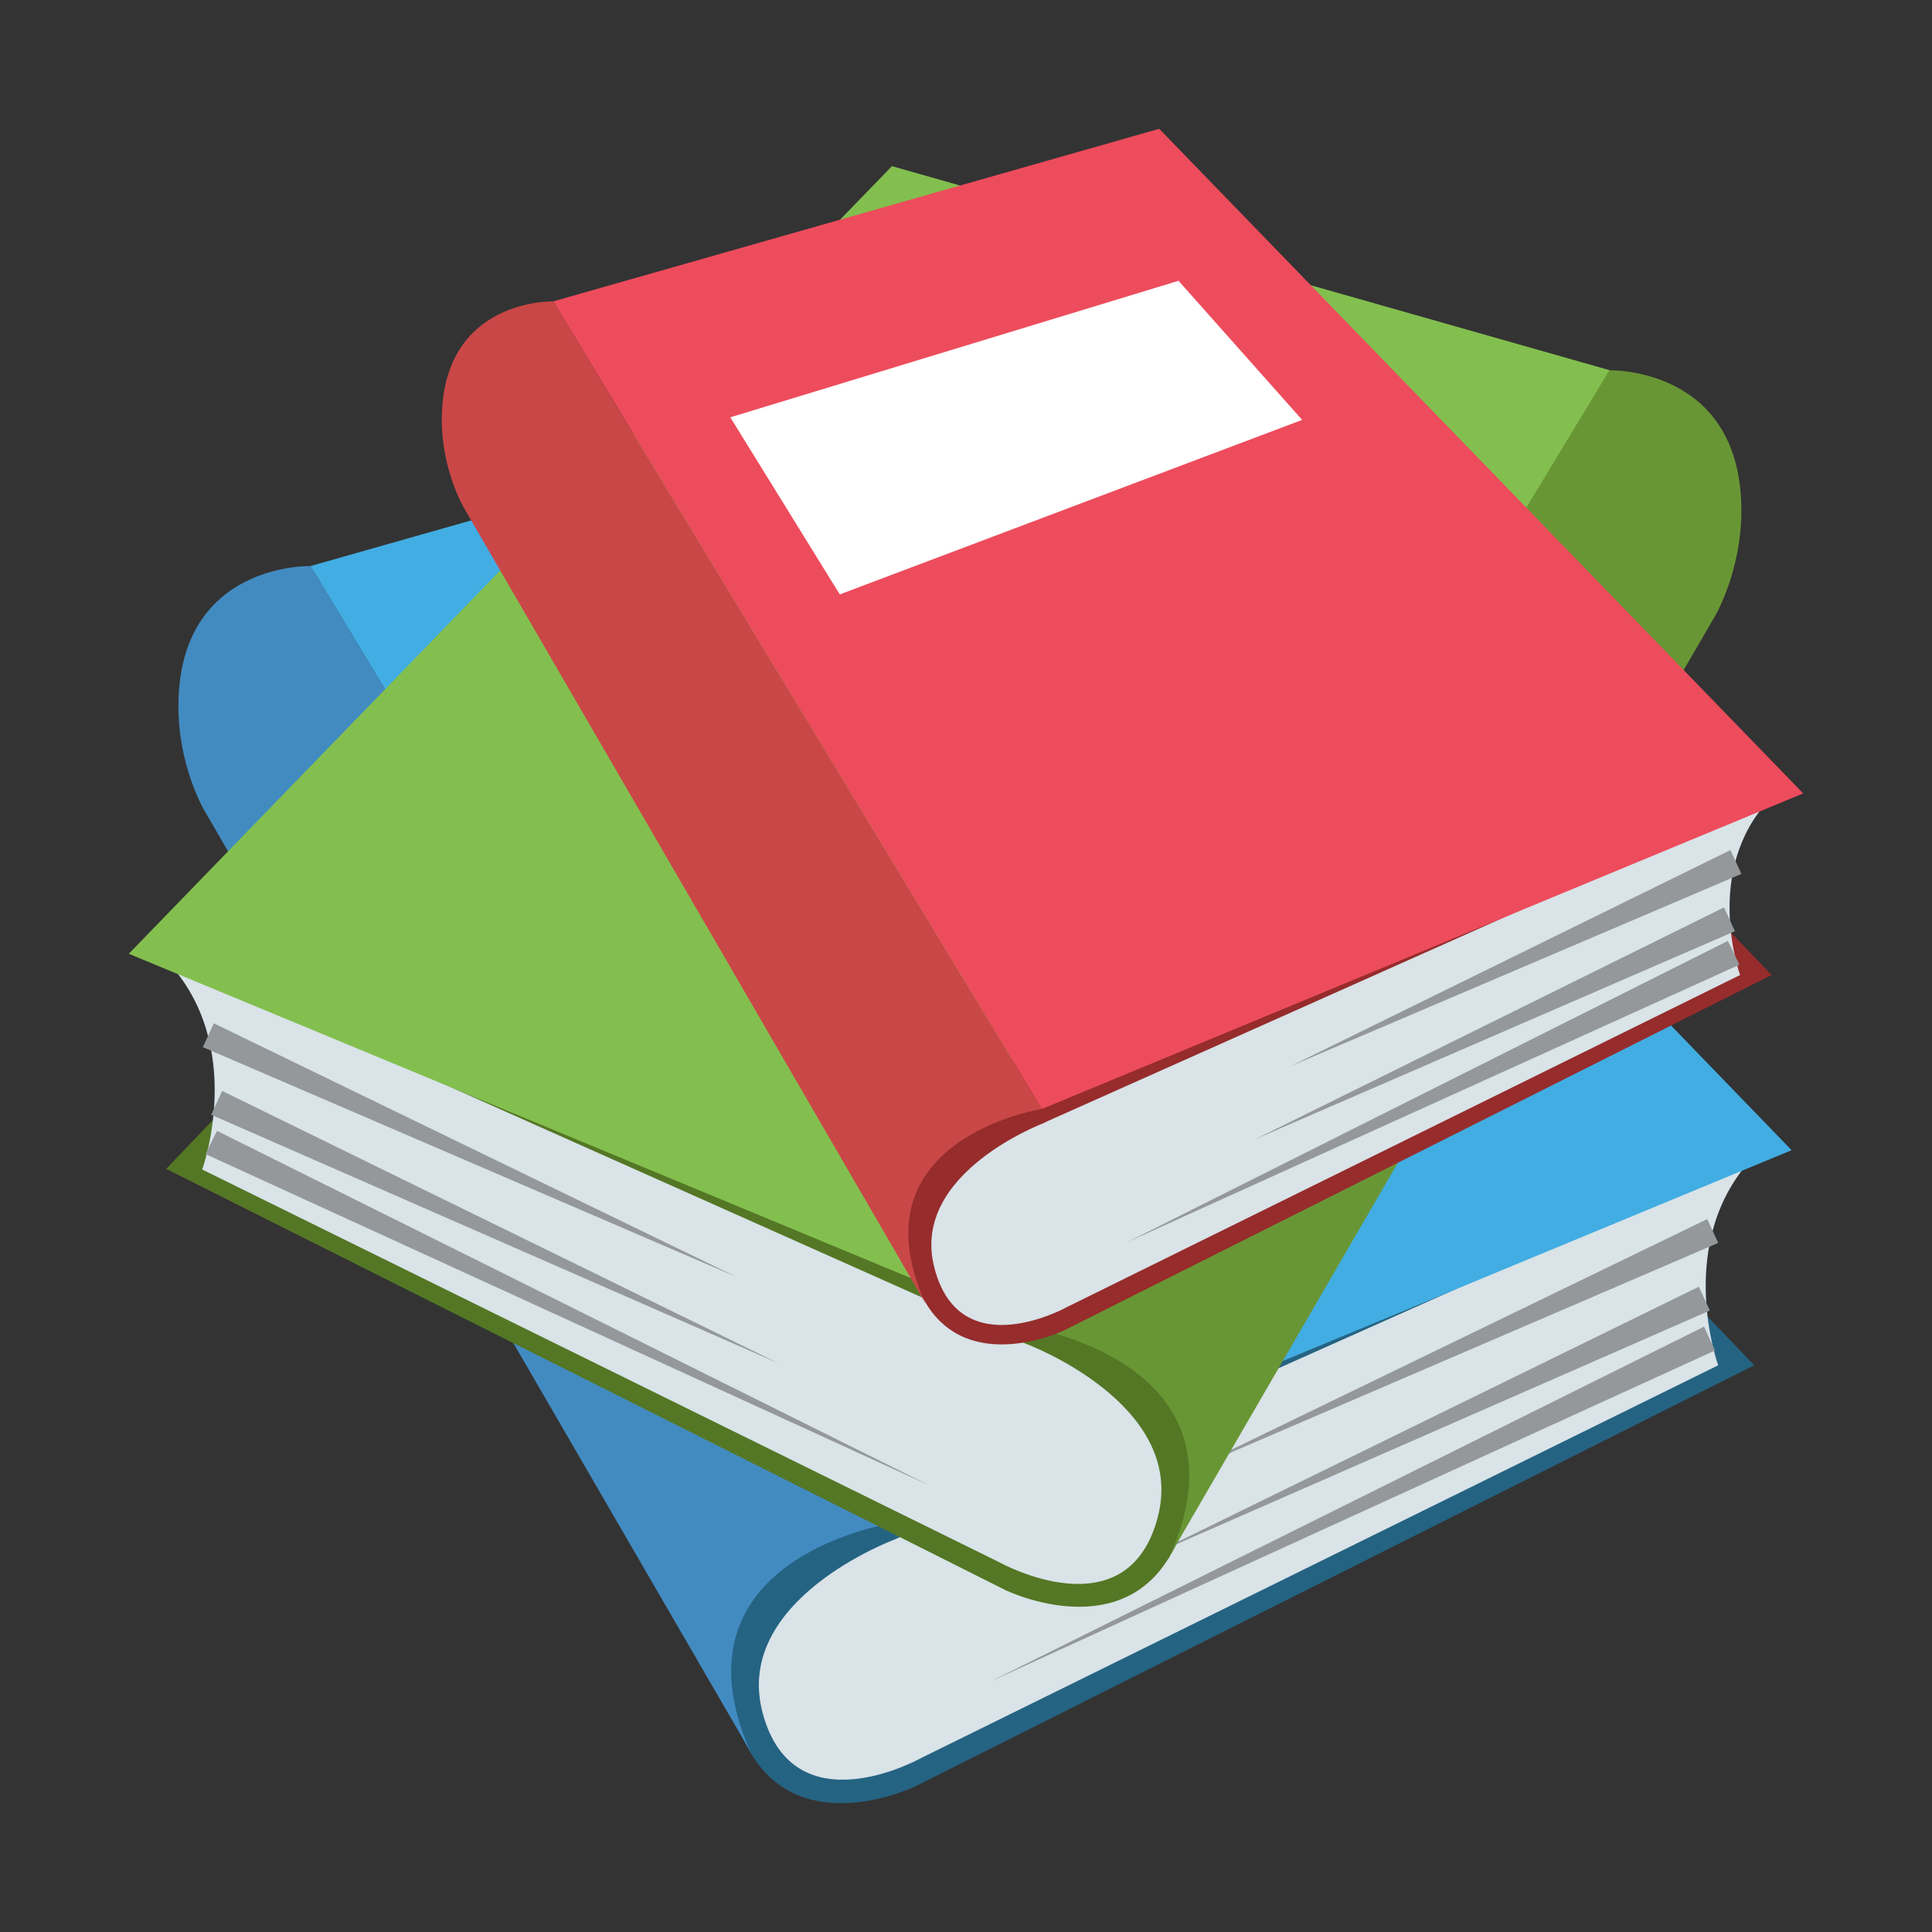
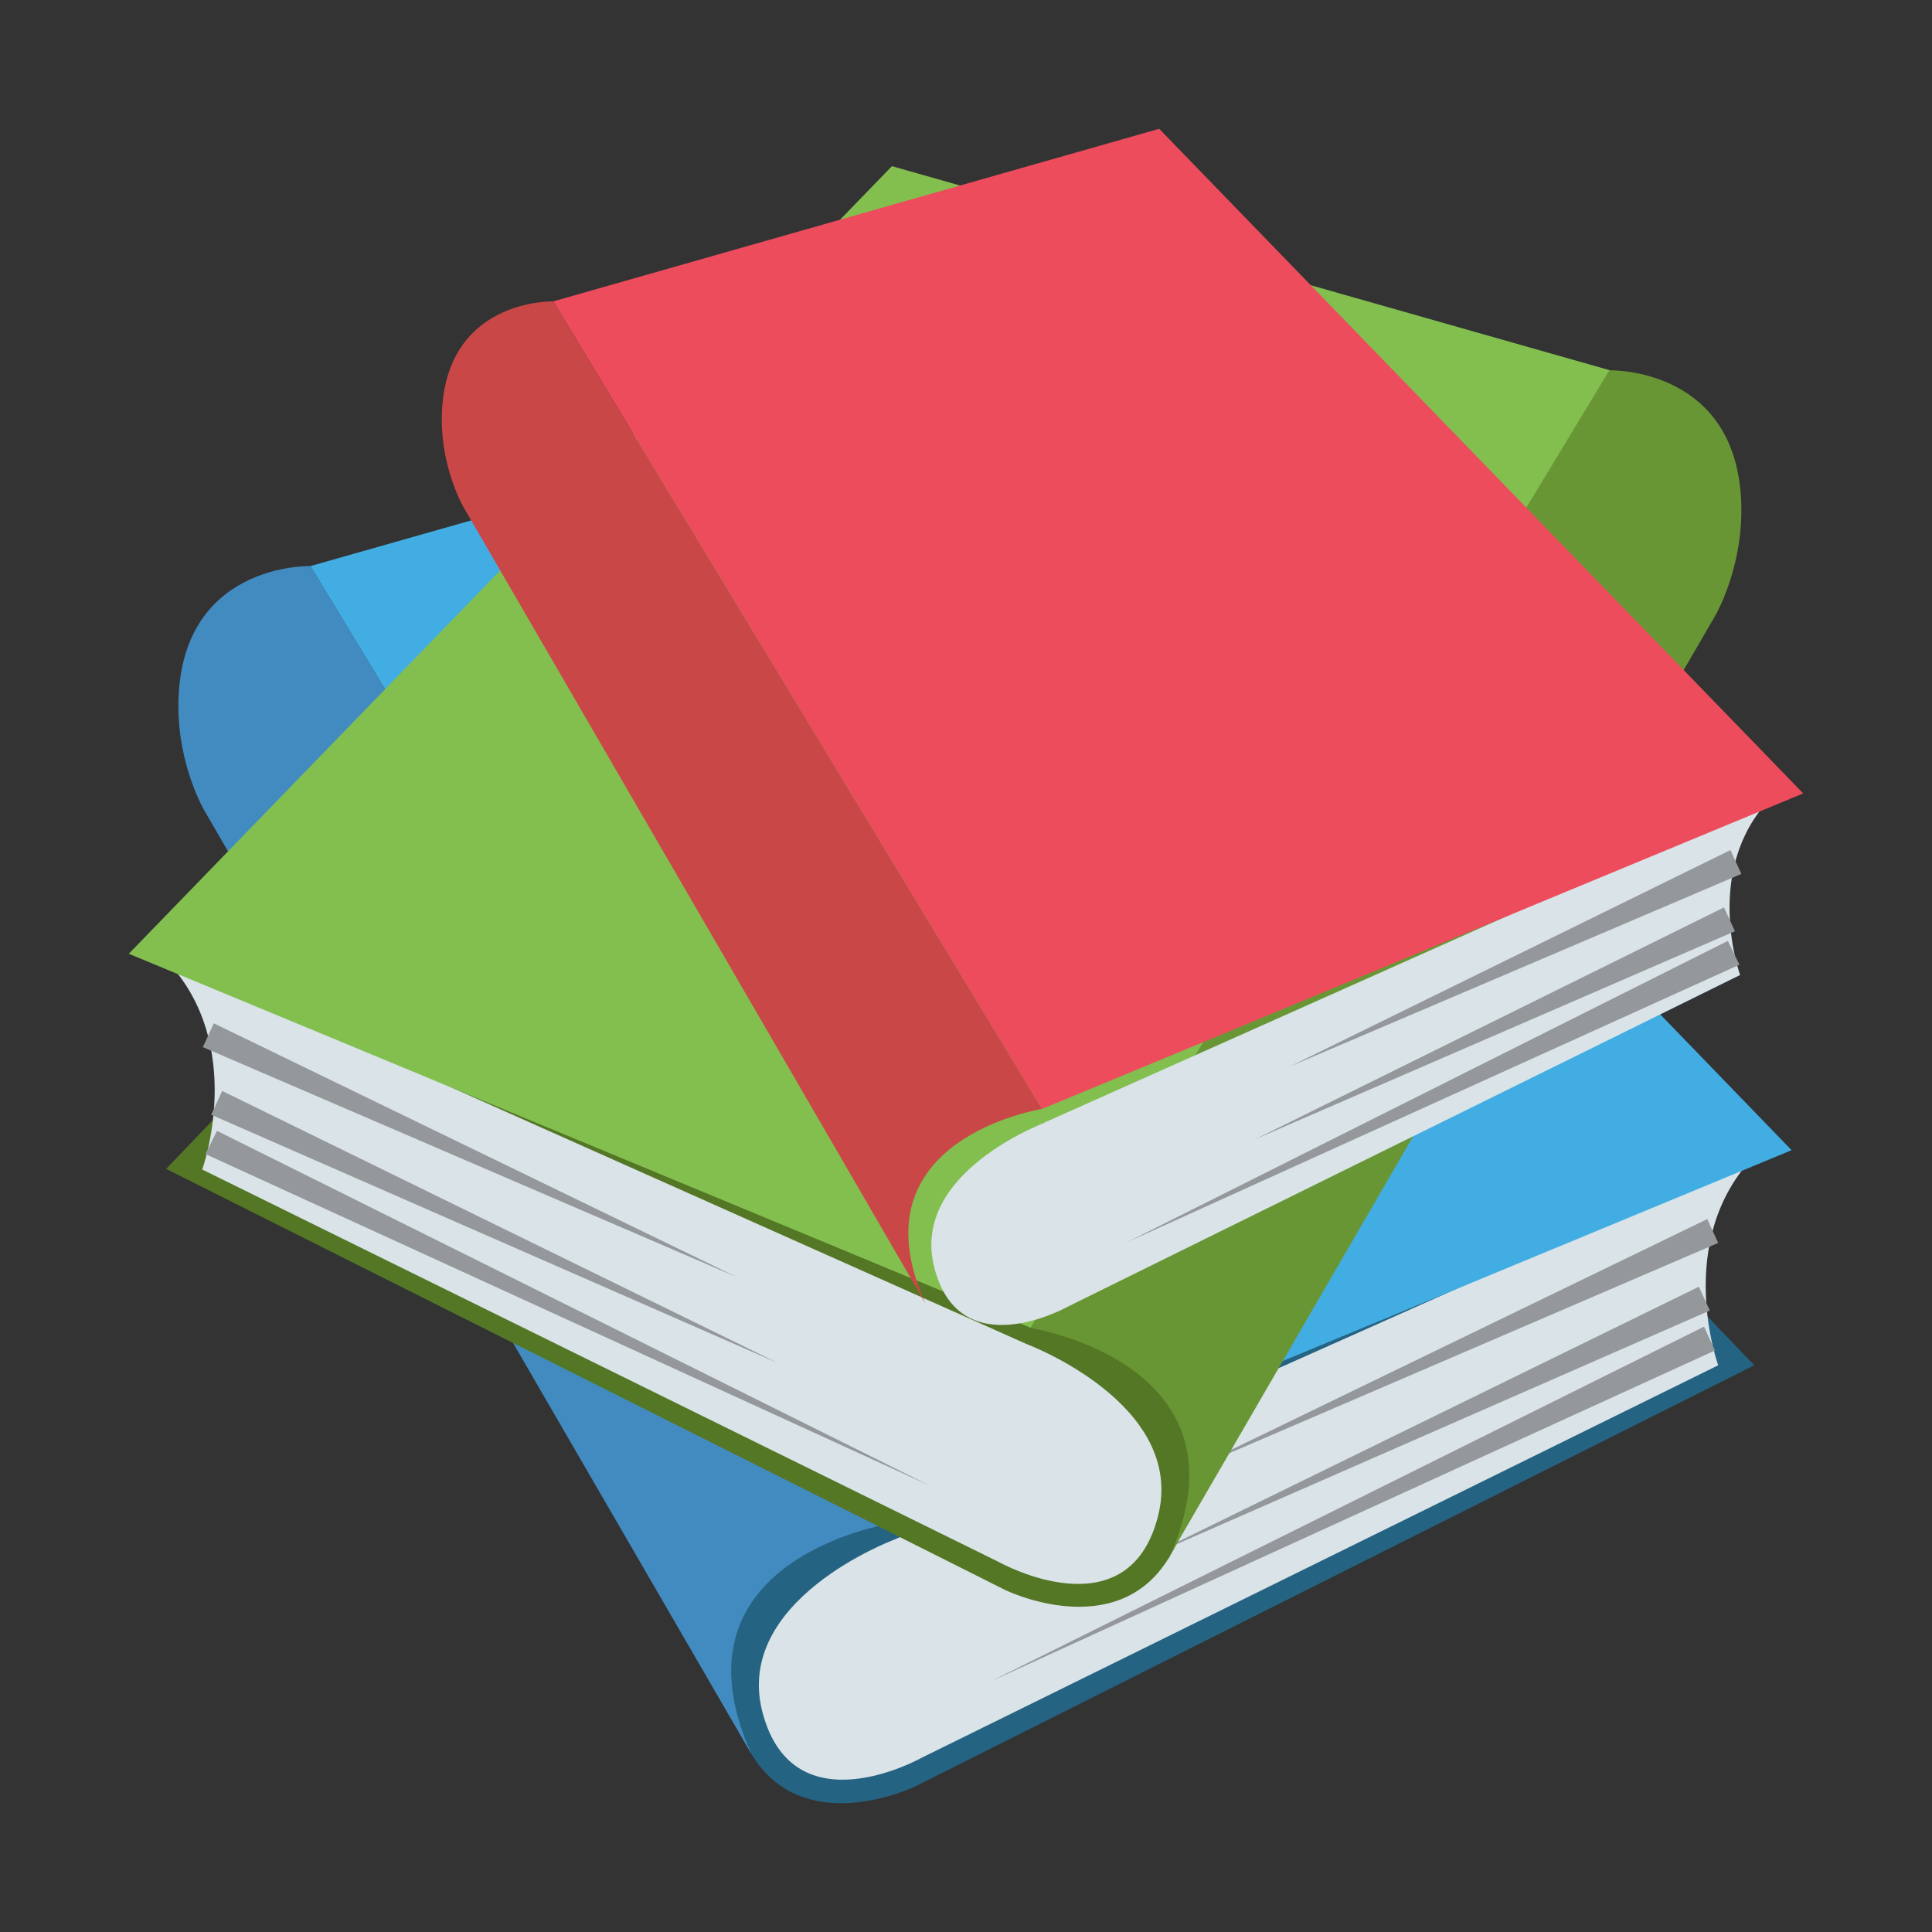
<svg xmlns="http://www.w3.org/2000/svg" id="b" viewBox="0 0 30 30">
  <rect x="0" y="0" width="30" height="30" fill="#333333" stroke="none" />
  <g id="c">
    <path d="m24.29,18.12l2.95,3.08-13.03,6.54s-1.73.84-2.54-.5c-3.21-5.28,12.62-9.13,12.62-9.13Z" fill="#256382" stroke-width="0" />
    <path d="m13.88,23.91s-2.5.93-2.04,2.68c.48,1.82,2.46.71,2.46.71l12.38-6.1s-.7-1.93.56-3.25l-13.36,5.96Z" fill="#d9e3e8" stroke-width="0" />
    <polygon points="15.98 5.62 27.82 17.86 13.82 23.66 4.82 8.79 15.98 5.62" fill="#42ade2" stroke-width="0" />
    <polygon points="26.68 19.3 18.38 22.87 26.51 18.93 26.68 19.3" fill="#94989b" stroke-width="0" />
    <polygon points="26.55 20.35 17.74 24.21 26.38 19.98 26.55 20.35" fill="#94989b" stroke-width="0" />
    <polygon points="26.63 20.97 15.38 26.11 26.46 20.6 26.63 20.97" fill="#94989b" stroke-width="0" />
-     <path d="m11.67,27.24c-1.37-3.03,2.15-3.58,2.15-3.58L4.82,8.79s-2.05-.06-2.05,2.18c0,.93.4,1.61.4,1.61l8.5,14.65Z" fill="#428bc1" stroke-width="0" />
+     <path d="m11.67,27.24c-1.37-3.03,2.15-3.58,2.15-3.58L4.82,8.79s-2.05-.06-2.05,2.18c0,.93.4,1.61.4,1.61Z" fill="#428bc1" stroke-width="0" />
    <path d="m5.53,15.07l-2.95,3.08,13.03,6.54s1.72.84,2.54-.5c3.21-5.28-12.62-9.13-12.62-9.13Z" fill="#547725" stroke-width="0" />
    <path d="m15.94,20.87s2.49.93,2.04,2.68c-.47,1.82-2.46.71-2.46.71l-12.38-6.1s.7-1.93-.56-3.25l13.36,5.96Z" fill="#d9e3e8" stroke-width="0" />
    <polygon points="13.85 2.58 2 14.81 16.01 20.62 25 5.75 13.85 2.58" fill="#83bf4f" stroke-width="0" />
    <polygon points="3.32 15.89 11.44 19.83 3.15 16.26 3.32 15.89" fill="#94989b" stroke-width="0" />
    <polygon points="3.45 16.94 12.09 21.17 3.28 17.31 3.45 16.94" fill="#94989b" stroke-width="0" />
    <polygon points="3.37 17.56 14.44 23.07 3.19 17.92 3.37 17.56" fill="#94989b" stroke-width="0" />
    <path d="m18.15,24.2c1.37-3.03-2.15-3.58-2.15-3.58l8.99-14.87s2.05-.06,2.05,2.18c0,.93-.4,1.62-.4,1.62l-8.5,14.65Z" fill="#699635" stroke-width="0" />
-     <path d="m25.02,12.54l2.49,2.6-10.99,5.52s-1.46.7-2.14-.42c-2.71-4.45,10.65-7.7,10.65-7.7Z" fill="#962c2c" stroke-width="0" />
    <path d="m16.23,17.43s-2.11.78-1.72,2.26c.4,1.54,2.07.6,2.07.6l10.44-5.15s-.59-1.63.47-2.74l-11.27,5.03Z" fill="#d9e3e8" stroke-width="0" />
    <polygon points="18 2 28 12.32 16.18 17.22 8.59 4.68 18 2" fill="#ed4c5c" stroke-width="0" />
-     <polygon points="18.3 4.36 20.22 6.52 13.04 9.23 11.34 6.48 18.3 4.36" fill="#fff" stroke-width="0" />
    <polygon points="27.04 13.57 20.03 16.56 26.87 13.2 27.04 13.57" fill="#94989b" stroke-width="0" />
    <polygon points="26.94 14.46 19.49 17.69 26.77 14.09 26.94 14.46" fill="#94989b" stroke-width="0" />
    <polygon points="27.01 14.98 17.5 19.29 26.83 14.61 27.01 14.98" fill="#94989b" stroke-width="0" />
    <path d="m14.37,20.24c-1.15-2.56,1.81-3.02,1.81-3.02l-7.59-12.54s-1.73-.05-1.73,1.84c0,.78.34,1.36.34,1.36l7.17,12.36Z" fill="#c94747" stroke-width="0" />
-     <rect width="30" height="30" fill="none" stroke-width="0" />
  </g>
</svg>